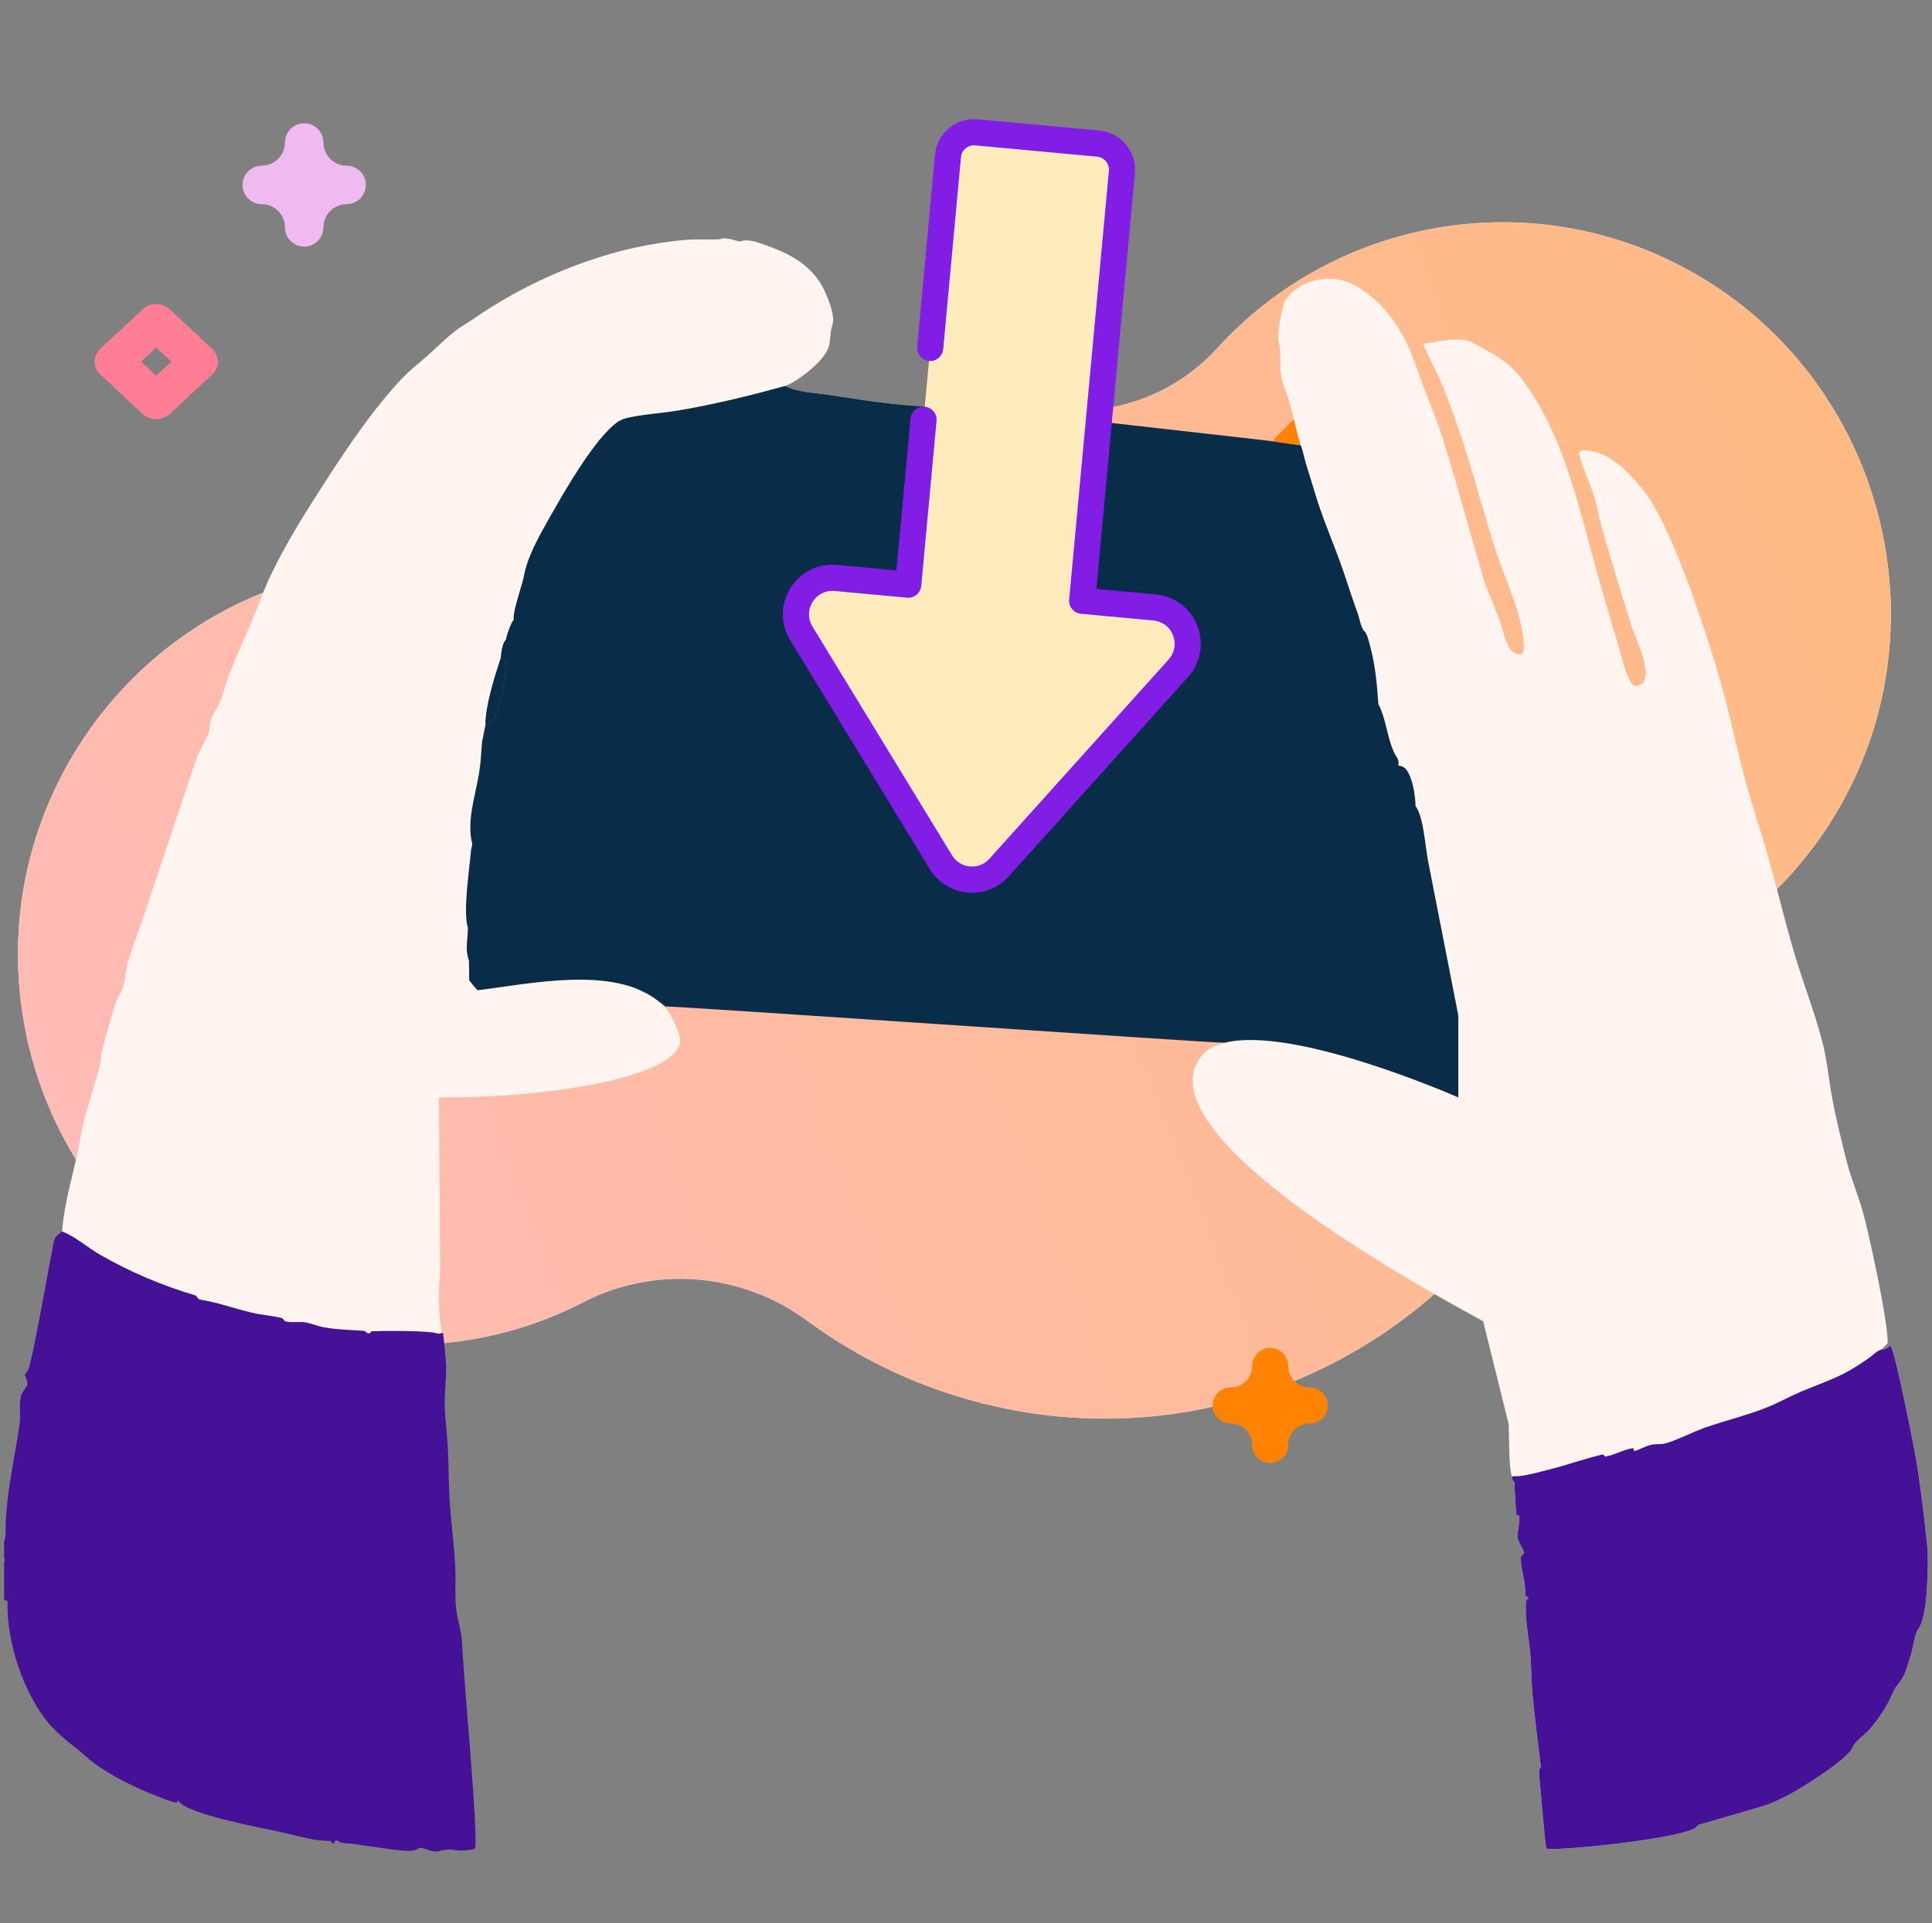
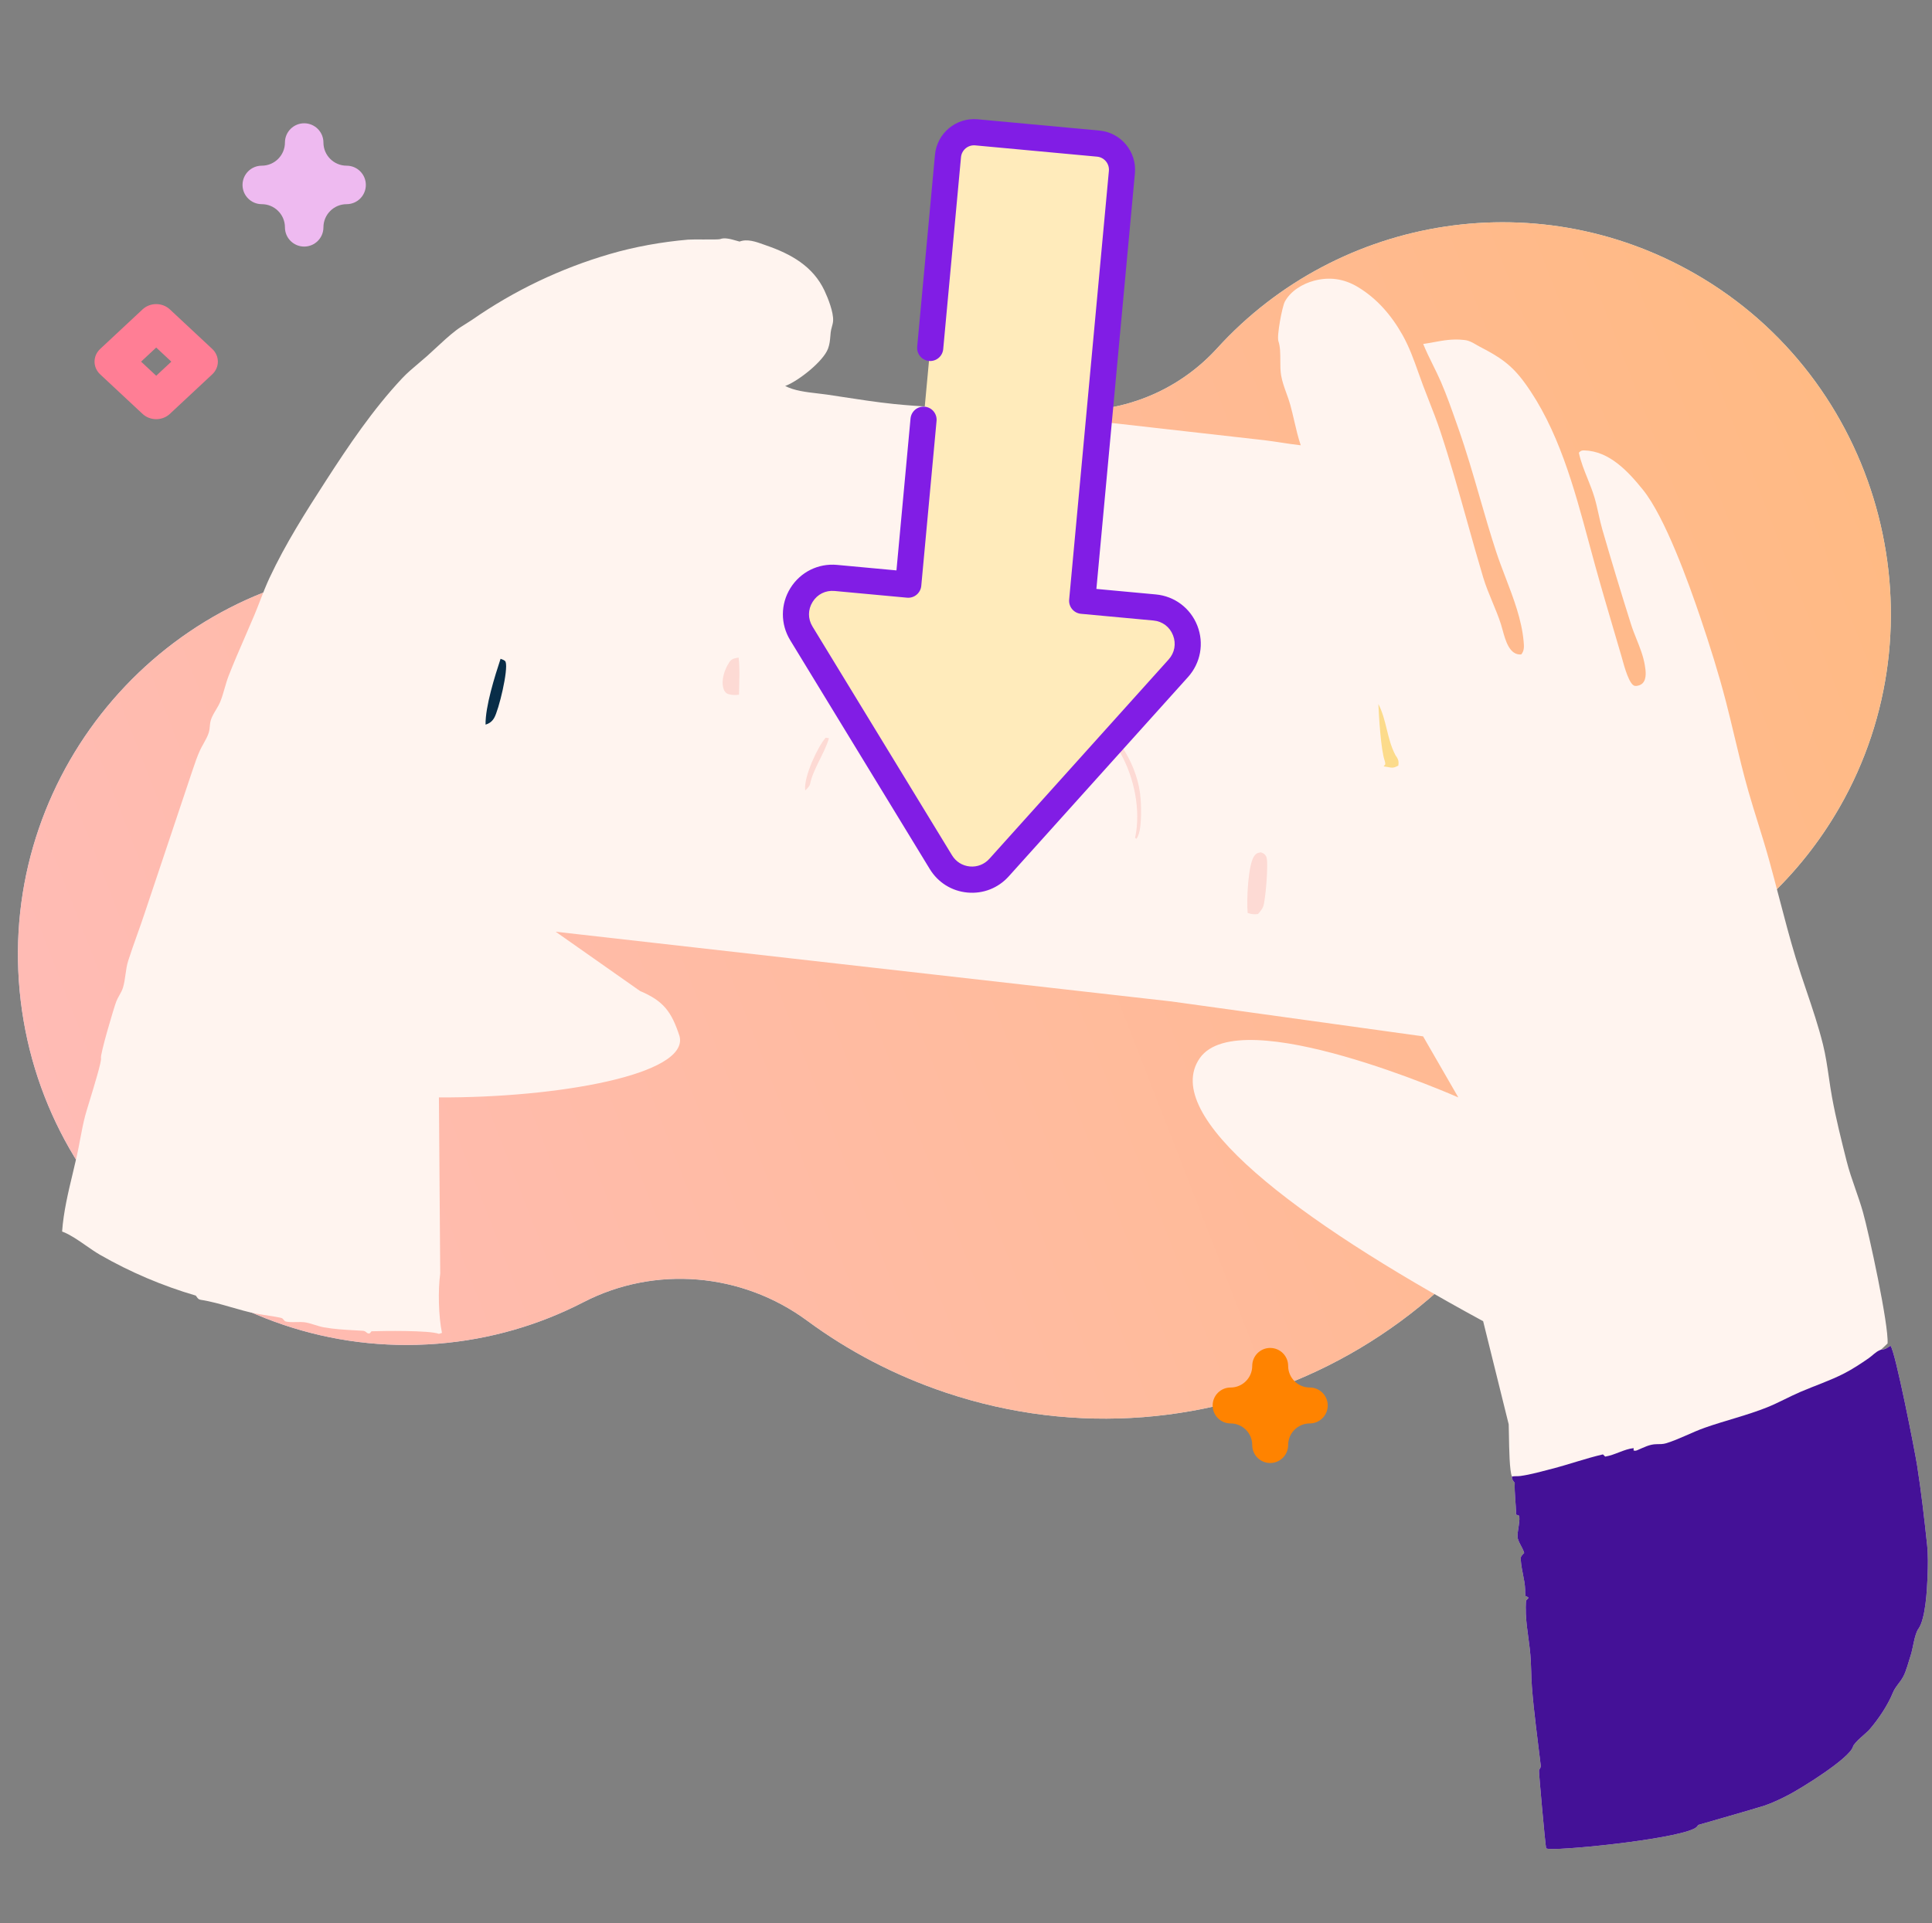
<svg xmlns="http://www.w3.org/2000/svg" width="235" height="234" viewBox="0 0 235 234" fill="none">
  <rect x="0" y="0" width="235" height="234" fill="#808080" stroke="none" />
  <g clip-path="url(#clip0_120_11516)">
    <path d="M207.181 33.9C187.533 21.975 162.848 26.106 148.054 42.367C143.845 46.993 137.991 49.712 131.75 49.945C116.978 50.495 102.943 56.46 92.296 66.514C85.138 73.273 74.75 75.155 65.513 71.733C59.381 69.461 52.686 68.438 45.758 68.949C20.059 70.847 0.532 93.458 2.29 119.309C4.088 145.747 27.034 165.578 53.215 163.487C59.612 162.976 65.605 161.204 70.972 158.432C79.683 153.934 90.26 154.847 98.178 160.683C103.176 164.366 108.819 167.343 115.009 169.422C147.003 180.161 181.524 162.821 192.115 130.694C192.126 130.66 192.137 130.625 192.148 130.592C194.083 124.688 198.209 119.758 203.761 117.025C211.859 113.039 218.903 106.673 223.75 98.226C236.511 75.985 229.102 47.205 207.181 33.9Z" fill="url(#paint0_linear_120_11516)" />
    <path d="M207.181 33.9C187.533 21.975 162.848 26.106 148.054 42.367C143.845 46.993 137.991 49.712 131.75 49.945C116.978 50.495 102.943 56.46 92.296 66.514C85.138 73.273 74.75 75.155 65.513 71.733C59.381 69.461 52.686 68.438 45.758 68.949C20.059 70.847 0.532 93.458 2.29 119.309C4.088 145.747 27.034 165.578 53.215 163.487C59.612 162.976 65.605 161.204 70.972 158.432C79.683 153.934 90.26 154.847 98.178 160.683C103.176 164.366 108.819 167.343 115.009 169.422C147.003 180.161 181.524 162.821 192.115 130.694C192.126 130.66 192.137 130.625 192.148 130.592C194.083 124.688 198.209 119.758 203.761 117.025C211.859 113.039 218.903 106.673 223.75 98.226C236.511 75.985 229.102 47.205 207.181 33.9Z" fill="url(#paint1_linear_120_11516)" />
-     <path d="M161.958 62.013C161.374 62.013 160.788 61.79 160.343 61.342L155.318 56.304C154.425 55.41 154.425 53.959 155.318 53.065L160.343 48.027C161.234 47.132 162.682 47.132 163.574 48.027L168.599 53.065C169.492 53.959 169.492 55.41 168.599 56.304L163.574 61.342C163.128 61.789 162.543 62.013 161.958 62.013ZM160.165 54.684L161.959 56.482L163.752 54.684L161.959 52.886L160.165 54.684Z" fill="#FF8300" />
    <path d="M19 51C18.4 51 17.8 50.786 17.342 50.359L12.187 45.547C11.271 44.693 11.271 43.307 12.187 42.453L17.342 37.641C18.258 36.786 19.742 36.786 20.658 37.641L25.814 42.453C26.253 42.863 26.5 43.42 26.5 44C26.5 44.58 26.253 45.137 25.814 45.547L20.658 50.359C20.2 50.786 19.6 51 19 51ZM17.16 44L19 45.717L20.84 44L19 42.283L17.16 44Z" fill="#FF7E95" />
    <path d="M37 30C35.707 30 34.659 28.952 34.659 27.659C34.659 26.105 33.395 24.841 31.841 24.841C30.548 24.841 29.5 23.793 29.5 22.5C29.5 21.207 30.548 20.159 31.841 20.159C33.395 20.159 34.659 18.895 34.659 17.341C34.659 16.048 35.707 15 37 15C38.293 15 39.341 16.048 39.341 17.341C39.341 18.894 40.605 20.159 42.159 20.159C43.452 20.159 44.5 21.207 44.5 22.5C44.5 23.793 43.452 24.841 42.159 24.841C40.606 24.841 39.341 26.105 39.341 27.659C39.341 28.952 38.293 30 37 30Z" fill="#EEBAF0" />
    <path d="M154.5 178C153.293 178 152.315 177.022 152.315 175.815C152.315 174.365 151.136 173.185 149.685 173.185C148.478 173.185 147.5 172.207 147.5 171C147.5 169.793 148.478 168.815 149.685 168.815C151.135 168.815 152.315 167.636 152.315 166.185C152.315 164.978 153.293 164 154.5 164C155.707 164 156.685 164.978 156.685 166.185C156.685 167.635 157.865 168.815 159.315 168.815C160.522 168.815 161.5 169.793 161.5 171C161.5 172.207 160.522 173.185 159.315 173.185C157.865 173.185 156.685 174.365 156.685 175.815C156.685 177.022 155.707 178 154.5 178Z" fill="#FF8300" />
    <path fill-rule="evenodd" clip-rule="evenodd" d="M8.851 142.75C8.29 145.089 7.724 147.456 7.555 149.837L7.755 149.917C8.623 150.27 9.542 150.91 10.45 151.541C11.031 151.945 11.607 152.346 12.162 152.666C13.08 153.193 14.013 153.692 14.96 154.164C15.908 154.635 16.868 155.078 17.842 155.493C18.815 155.908 19.8 156.294 20.797 156.65C21.793 157.007 22.799 157.334 23.815 157.631C23.856 157.683 23.892 157.734 23.926 157.783C24.049 157.958 24.152 158.103 24.392 158.14C25.642 158.331 26.879 158.687 28.118 159.044C29.122 159.334 30.128 159.624 31.144 159.827C31.316 159.861 31.684 159.917 32.111 159.983C33.01 160.121 34.175 160.3 34.337 160.398C34.356 160.41 34.429 160.493 34.502 160.576C34.575 160.658 34.647 160.74 34.661 160.746C34.955 160.874 35.536 160.863 36.083 160.853C36.435 160.846 36.774 160.84 37.011 160.871C37.435 160.927 37.858 161.06 38.284 161.193C38.655 161.309 39.028 161.426 39.407 161.494C40.645 161.717 41.924 161.787 43.188 161.857C43.51 161.875 43.83 161.893 44.149 161.913C44.356 161.926 44.472 162.023 44.574 162.108C44.693 162.208 44.794 162.292 45.003 162.206L45.184 161.973C46.555 161.926 52.277 161.841 53.388 162.287L53.76 162.168C53.342 160.187 53.266 156.971 53.546 154.958L53.388 133.519C67.772 133.585 83.795 130.757 82.664 126.09C81.68 123.07 80.705 121.786 77.855 120.574L67.59 113.36L142.494 121.844L173.098 126.09L177.382 133.519C177.382 133.519 150.792 121.767 145.936 128.743C141.08 135.719 157.382 148.26 180.403 160.746L183.512 173.295C183.524 173.575 183.531 174.016 183.539 174.541C183.567 176.293 183.61 178.973 183.907 179.641C183.924 180.007 183.977 180.074 184.171 180.319C184.194 180.348 184.219 180.38 184.246 180.415C184.218 181.115 184.269 181.828 184.321 182.542C184.363 183.121 184.404 183.701 184.403 184.275L184.746 184.392C184.891 184.577 184.787 185.276 184.69 185.924C184.624 186.364 184.561 186.78 184.583 186.995C184.618 187.332 184.811 187.698 185.006 188.065C185.163 188.362 185.321 188.66 185.396 188.945C185.364 188.976 185.33 189.006 185.298 189.038C185.23 189.108 185.006 189.356 184.997 189.454C184.943 190.011 185.091 190.754 185.241 191.512C185.375 192.185 185.51 192.869 185.51 193.443C185.51 193.731 185.51 193.912 185.57 194.197C185.591 194.205 185.611 194.211 185.629 194.218C185.757 194.263 185.828 194.287 185.932 194.409L185.629 194.728C185.491 196.197 185.7 197.755 185.904 199.277C185.995 199.956 186.085 200.628 186.143 201.281C186.204 201.973 186.226 202.667 186.248 203.362C186.267 203.973 186.286 204.585 186.332 205.194C186.507 207.496 186.792 209.792 187.078 212.085C187.189 212.977 187.3 213.87 187.404 214.761C187.43 214.98 187.373 215.071 187.31 215.172C187.268 215.24 187.223 215.313 187.197 215.433C187.163 215.594 187.936 224.214 188.065 224.888C188.085 224.893 188.104 224.898 188.121 224.902C188.23 224.93 188.281 224.943 188.435 224.954C190.725 225.106 205.168 223.61 206.413 222.247C206.437 222.22 206.458 222.189 206.479 222.159C206.513 222.108 206.547 222.057 206.598 222.025C206.602 222.022 207.067 221.889 207.773 221.686C209.859 221.087 214.045 219.885 214.64 219.679C215.65 219.33 216.613 218.865 217.56 218.376C219.003 217.631 224.957 213.961 225.386 212.517C225.494 212.154 226.128 211.59 226.682 211.097C226.982 210.831 227.258 210.585 227.416 210.402C228.488 209.161 229.617 207.48 230.238 205.958C230.414 205.525 230.673 205.182 230.932 204.838C231.13 204.576 231.328 204.313 231.49 204.01C231.786 203.457 231.992 202.769 232.187 202.115C232.263 201.862 232.336 201.615 232.413 201.383C232.511 201.087 232.599 200.675 232.691 200.24C232.858 199.454 233.041 198.592 233.333 198.196C234.224 196.985 234.398 193.358 234.458 191.824C234.509 190.534 234.537 189.196 234.4 187.911C234.058 184.708 233.684 181.444 233.185 178.267C232.917 176.56 230.529 164.36 229.951 163.734C229.891 163.773 229.836 163.809 229.785 163.842C229.451 164.062 229.264 164.185 228.794 164.212L229.594 163.459C229.762 161.262 227.316 150.004 226.602 147.479C226.335 146.536 226.014 145.609 225.692 144.683C225.298 143.55 224.904 142.417 224.612 141.253C223.972 138.71 223.316 136.099 222.843 133.519C222.694 132.707 222.574 131.888 222.455 131.07C222.26 129.733 222.065 128.395 221.741 127.085C221.188 124.854 220.461 122.707 219.733 120.555C219.286 119.235 218.839 117.914 218.431 116.57C217.696 114.15 217.052 111.686 216.409 109.225C216.004 107.673 215.599 106.122 215.171 104.583C214.755 103.086 214.294 101.603 213.833 100.121C213.431 98.83 213.03 97.54 212.658 96.24C212.041 94.08 211.519 91.888 210.997 89.698C210.654 88.255 210.31 86.812 209.939 85.379C209.052 81.948 207.96 78.485 206.823 75.127C205.408 70.943 202.528 62.913 199.833 59.58C198.031 57.352 195.765 54.886 192.704 54.799C192.393 54.79 192.256 54.85 192.045 55.079C192.273 56.158 192.69 57.198 193.107 58.236C193.413 58.999 193.719 59.762 193.949 60.539C194.144 61.195 194.292 61.865 194.44 62.535C194.576 63.15 194.712 63.765 194.885 64.37C195.999 68.222 197.16 72.06 198.367 75.883C198.568 76.535 198.818 77.16 199.069 77.785C199.471 78.788 199.871 79.787 200.061 80.885C200.175 81.547 200.327 82.562 199.819 83.107C199.596 83.346 199.187 83.488 198.868 83.451C198.196 83.373 197.583 81.139 197.318 80.172C197.284 80.049 197.256 79.946 197.234 79.871C196.958 78.925 196.679 77.978 196.4 77.03C195.599 74.312 194.797 71.588 194.043 68.865C193.785 67.937 193.532 66.995 193.276 66.046C191.457 59.294 189.531 52.147 185.429 46.539C183.827 44.349 182.384 43.417 180.012 42.192C179.857 42.112 179.705 42.024 179.553 41.935C179.132 41.689 178.709 41.443 178.218 41.38C178.177 41.374 178.136 41.37 178.095 41.366C178.07 41.364 178.045 41.361 178.02 41.358C176.715 41.209 175.585 41.415 174.39 41.633C173.975 41.709 173.553 41.786 173.113 41.85C173.463 42.721 173.878 43.56 174.293 44.4C174.628 45.078 174.963 45.757 175.264 46.452C175.963 48.067 176.569 49.792 177.158 51.469C177.233 51.682 177.307 51.894 177.382 52.105C178.361 54.884 179.176 57.702 179.991 60.521C180.626 62.72 181.262 64.919 181.976 67.1C182.319 68.149 182.724 69.208 183.133 70.276C184.1 72.804 185.086 75.385 185.325 78.009L185.327 78.03C185.381 78.613 185.43 79.156 185.042 79.621C183.614 79.752 183.116 77.923 182.757 76.606C182.69 76.359 182.628 76.129 182.565 75.934C182.271 75.022 181.903 74.136 181.535 73.25C181.123 72.257 180.711 71.264 180.403 70.234C179.735 68.002 179.106 65.758 178.477 63.514C177.444 59.832 176.412 56.151 175.209 52.518C174.789 51.249 174.3 50.001 173.811 48.753C173.57 48.138 173.33 47.524 173.098 46.908C172.903 46.39 172.718 45.871 172.534 45.354C171.974 43.778 171.418 42.215 170.585 40.737C169.252 38.37 167.487 36.31 165.139 34.905C163.476 33.909 161.707 33.655 159.826 34.156C158.436 34.526 156.979 35.402 156.281 36.702C155.963 37.292 155.281 40.859 155.501 41.511C155.731 42.192 155.732 43.031 155.732 43.866C155.733 44.491 155.733 45.115 155.83 45.668C155.966 46.442 156.217 47.134 156.47 47.832C156.64 48.301 156.811 48.773 156.949 49.274C157.125 49.914 157.274 50.558 157.423 51.2C157.655 52.199 157.886 53.195 158.216 54.176C157.425 54.09 156.64 53.971 155.855 53.851C155.173 53.747 154.492 53.644 153.806 53.561L134.023 51.324C131.613 51.075 129.19 50.896 126.768 50.717C125.163 50.598 123.557 50.479 121.956 50.34C121.14 50.269 120.328 50.165 119.517 50.06C118.715 49.958 117.914 49.855 117.108 49.784C115.892 49.677 114.671 49.598 113.451 49.519C111.865 49.416 110.279 49.314 108.702 49.15C106.633 48.935 104.58 48.619 102.526 48.303C101.888 48.205 101.25 48.107 100.611 48.012C100.25 47.959 99.86 47.913 99.455 47.867C98.097 47.71 96.582 47.535 95.499 46.954C95.512 46.95 95.526 46.946 95.54 46.942C95.568 46.934 95.596 46.925 95.624 46.914C97.129 46.323 100.132 43.989 100.72 42.413C100.916 41.888 100.959 41.392 101.003 40.867C101.015 40.726 101.027 40.584 101.043 40.438C101.066 40.214 101.126 39.993 101.186 39.773C101.255 39.523 101.323 39.274 101.336 39.02C101.393 37.988 100.726 36.291 100.283 35.352C98.888 32.397 96.224 30.91 93.253 29.879C93.135 29.838 93.016 29.795 92.894 29.751C91.948 29.411 90.898 29.033 89.958 29.39C89.835 29.359 89.7 29.321 89.558 29.28C88.916 29.096 88.127 28.869 87.584 29.094C87.464 29.144 86.501 29.14 85.546 29.137C84.766 29.134 83.992 29.131 83.687 29.157C80.5 29.432 77.206 30.018 74.131 30.92C73.389 31.137 72.652 31.368 71.919 31.615C71.187 31.861 70.46 32.122 69.738 32.398C69.016 32.674 68.3 32.964 67.59 33.269C66.88 33.573 66.176 33.892 65.479 34.225C64.782 34.559 64.091 34.906 63.408 35.267C62.725 35.628 62.049 36.002 61.381 36.39C60.713 36.779 60.053 37.18 59.401 37.595C58.749 38.01 58.106 38.438 57.471 38.879C57.211 39.056 56.942 39.223 56.673 39.391C56.263 39.646 55.853 39.901 55.47 40.194C54.618 40.848 53.822 41.588 53.029 42.325C52.669 42.66 52.309 42.994 51.945 43.32C51.603 43.625 51.255 43.919 50.906 44.212C50.21 44.799 49.515 45.383 48.886 46.056C45.358 49.83 42.441 54.153 39.648 58.479C37.169 62.318 34.729 66.152 32.786 70.303C32.358 71.219 31.991 72.165 31.624 73.112C31.388 73.719 31.153 74.326 30.901 74.924C30.53 75.806 30.148 76.685 29.766 77.564C29.095 79.107 28.423 80.651 27.814 82.214C27.618 82.716 27.469 83.235 27.32 83.754C27.164 84.295 27.009 84.836 26.801 85.355C26.661 85.705 26.463 86.035 26.265 86.366C25.937 86.915 25.609 87.462 25.548 88.096C25.544 88.137 25.541 88.178 25.537 88.22C25.509 88.526 25.48 88.852 25.392 89.14C25.261 89.572 25.005 90.03 24.755 90.477C24.604 90.748 24.454 91.015 24.337 91.269C23.99 92.02 23.724 92.809 23.46 93.594C23.408 93.747 23.357 93.9 23.305 94.053L17.611 111.057C17.316 111.954 16.998 112.845 16.68 113.735C16.307 114.783 15.933 115.831 15.595 116.89C15.422 117.435 15.342 118.006 15.262 118.575C15.187 119.116 15.112 119.655 14.956 120.168C14.861 120.485 14.692 120.786 14.523 121.087C14.384 121.336 14.244 121.585 14.144 121.844C13.855 122.596 12.169 128.282 12.283 128.743C12.374 129.109 11.476 132.046 10.869 134.034C10.632 134.81 10.439 135.441 10.367 135.719C10.115 136.677 9.931 137.655 9.746 138.633C9.617 139.316 9.489 139.999 9.337 140.675C9.183 141.364 9.017 142.056 8.851 142.75Z" fill="#FFF4EF" />
    <path d="M89.89 84.521C89.459 84.594 88.833 84.577 88.439 84.38C88.205 84.263 88.058 83.988 87.991 83.745C87.7 82.707 88.133 81.474 88.692 80.599C89.009 80.104 89.306 80.122 89.843 80.002C90.016 81.479 89.905 83.034 89.89 84.521Z" fill="#FDDAD4" />
    <path d="M118.74 80.153C119.238 80.269 119.707 80.17 120.208 80.216C121.193 80.305 122.22 80.473 123.188 80.671C125.85 81.216 128.289 83.302 130.361 84.932C131.187 85.582 132.082 86.143 132.883 86.827C135.975 89.464 138.473 93.146 138.751 97.299C138.822 98.35 138.913 101.276 138.218 102.058L138.069 101.935C138.781 98.594 137.978 94.669 136.328 91.712C134.281 88.043 128.611 83.53 124.827 81.752C123.78 81.26 122.603 81.015 121.499 80.684C120.571 80.405 119.458 80.823 118.809 80.547L118.74 80.153Z" fill="#FDDAD4" />
    <path d="M116.429 71.859C117.239 71.847 118.2 72.089 119.039 72.147C120.484 72.247 121.954 72.429 123.401 72.46C124.067 72.474 124.731 72.387 125.401 72.409C126.296 72.44 128.544 72.377 129.14 73.018L129.071 73.264C127.882 73.962 125.511 72.51 124.22 72.929C123.215 73.218 122.409 72.895 121.429 72.833C121 72.806 120.584 72.89 120.152 72.854C118.462 72.713 115.926 72.121 114.335 72.879C113.529 73.262 113.484 74.115 113.224 74.865C113.056 75.352 112.83 75.719 112.352 75.941C112.333 75.123 113.112 73.32 113.654 72.698C114.34 71.909 115.467 71.911 116.429 71.859Z" fill="#FDDAD4" />
    <path d="M97.949 96.171C97.942 96.108 97.934 96.045 97.931 95.981C97.832 94.399 99.424 90.911 100.428 89.754L100.832 89.813C100.3 91.641 98.908 93.561 98.537 95.373C98.47 95.7 98.172 95.924 97.949 96.171Z" fill="#FDDAD4" />
    <path d="M128.684 73.926L128.981 74.065C129.408 74.586 129.404 76.493 129.375 77.152C129.35 77.712 129.289 78.133 128.868 78.507C128.403 77.74 128.5 74.862 128.684 73.926Z" fill="#FDDAD4" />
    <path d="M151.761 111.078C151.617 109.658 151.792 105.164 152.571 104.13C152.814 103.808 152.983 103.767 153.366 103.698C153.716 103.843 153.833 103.871 154.022 104.223C154.338 104.813 153.924 109.69 153.636 110.335C153.486 110.671 153.259 110.936 153.018 111.21C152.524 111.265 152.232 111.234 151.761 111.078Z" fill="#FDDAD4" />
    <path d="M228.794 164.212C229.336 164.181 229.501 164.022 229.951 163.734C230.529 164.36 232.917 176.56 233.185 178.267C233.684 181.444 234.058 184.708 234.4 187.911C234.537 189.196 234.509 190.534 234.458 191.824C234.398 193.358 234.224 196.985 233.333 198.196C232.879 198.811 232.689 200.551 232.413 201.383C232.137 202.217 231.9 203.245 231.49 204.01C231.114 204.712 230.549 205.195 230.237 205.958C229.617 207.48 228.488 209.161 227.416 210.402C226.967 210.922 225.552 211.958 225.386 212.517C224.957 213.961 219.003 217.631 217.56 218.376C216.613 218.865 215.65 219.33 214.64 219.679C213.843 219.955 206.613 222.015 206.598 222.025C206.516 222.076 206.478 222.176 206.413 222.247C205.168 223.61 190.724 225.106 188.435 224.954C188.257 224.942 188.217 224.926 188.065 224.888C187.936 224.214 187.163 215.594 187.197 215.433C187.261 215.135 187.447 215.127 187.404 214.761C187.032 211.581 186.575 208.392 186.332 205.194C186.234 203.892 186.258 202.581 186.143 201.281C185.955 199.164 185.429 196.852 185.629 194.729L185.932 194.409C185.813 194.27 185.738 194.258 185.57 194.197C185.51 193.912 185.509 193.731 185.51 193.443C185.511 192.222 184.896 190.505 184.997 189.454C185.006 189.356 185.23 189.108 185.298 189.039C185.33 189.006 185.364 188.976 185.396 188.945C185.228 188.307 184.646 187.604 184.583 186.995C184.529 186.463 184.99 184.703 184.746 184.392L184.403 184.275C184.406 182.993 184.194 181.684 184.246 180.415C183.99 180.086 183.926 180.051 183.907 179.641C184.25 179.581 184.583 179.625 184.926 179.58C186.17 179.414 187.572 179.013 188.797 178.697C190.868 178.163 192.889 177.433 194.975 176.951L195.248 177.221C196.438 177.031 197.532 176.313 198.707 176.189L198.704 176.481C198.898 176.524 198.978 176.515 199.163 176.437C199.925 176.117 200.637 175.717 201.482 175.71C201.885 175.707 202.281 175.715 202.672 175.595C204.272 175.1 205.784 174.265 207.369 173.706C209.863 172.827 212.503 172.204 214.947 171.225C216.314 170.678 217.628 169.935 218.989 169.35C220.738 168.598 222.617 167.974 224.305 167.106C225.323 166.583 226.371 165.897 227.31 165.242C227.739 164.943 228.115 164.518 228.589 164.3C228.656 164.268 228.726 164.241 228.794 164.212Z" fill="#441197" />
    <path d="M167.657 85.652C168.663 87.584 168.7 89.866 169.678 91.764C169.693 91.793 169.706 91.822 169.72 91.851C170.05 92.33 170.179 92.552 170.082 93.153C169.574 93.428 169.355 93.451 168.803 93.323L168.302 93.244L168.504 92.984C168.498 92.819 168.476 92.692 168.422 92.535C167.968 91.234 167.723 87.186 167.657 85.652Z" fill="#FCDB8B" />
-     <path d="M60.887 80.152C60.931 80.172 60.981 80.191 61.033 80.21C61.221 80.281 61.44 80.364 61.501 80.532C61.848 81.495 60.669 86.394 60.109 87.345C59.858 87.774 59.536 88.023 59.06 88.16C59.03 85.948 60.178 82.304 60.887 80.152Z" fill="#092D48" />
    <path fill-rule="evenodd" clip-rule="evenodd" d="M60.887 80.152C60.178 82.304 59.03 85.948 59.06 88.16C59.536 88.023 59.858 87.774 60.109 87.345C60.669 86.394 61.848 81.495 61.501 80.532C61.44 80.364 61.221 80.281 61.033 80.21C60.981 80.191 60.931 80.172 60.887 80.152Z" fill="#092D48" />
-     <path d="M153.807 53.561L134.023 51.324C131.613 51.075 129.19 50.896 126.768 50.716C125.163 50.597 123.557 50.478 121.956 50.34C121.14 50.269 120.328 50.164 119.517 50.06C118.715 49.958 117.914 49.855 117.109 49.784C115.892 49.677 114.671 49.598 113.451 49.519C111.865 49.416 110.279 49.313 108.702 49.15C106.633 48.935 104.58 48.619 102.526 48.303C101.888 48.205 101.25 48.107 100.611 48.012C100.25 47.958 99.86 47.913 99.455 47.867C98.097 47.71 96.582 47.535 95.499 46.954C91.242 48.143 86.461 49.307 82.097 50.005C81.351 50.124 80.608 50.21 79.866 50.297C78.725 50.429 77.585 50.561 76.437 50.814C75.994 50.911 75.517 51.069 75.141 51.33C72.444 53.195 68.758 59.602 67.026 62.663C66.951 62.796 66.874 62.931 66.796 63.068C65.594 65.185 64.15 67.73 63.729 70.076C63.658 70.472 63.466 71.113 63.254 71.825C62.848 73.186 62.366 74.805 62.499 75.46C62.303 75.306 61.471 77.706 61.558 77.795C61.046 78.316 60.978 79.44 60.887 80.152C60.931 80.172 60.981 80.191 61.033 80.21C61.221 80.281 61.44 80.364 61.501 80.532C61.848 81.495 60.669 86.394 60.109 87.345C59.858 87.774 59.536 88.023 59.06 88.16L58.635 90.246C58.541 91.573 58.467 92.912 58.245 94.225C57.806 96.831 56.816 99.73 57.372 102.376C57.512 102.712 57.39 103.01 57.305 103.346C57.116 105.624 56.285 110.935 56.913 112.903L56.907 113.18C56.874 114.43 56.556 115.631 57.04 116.838L57.075 119.267C57.394 119.686 57.72 120.088 58.073 120.479C64.552 119.699 74.52 117.462 79.987 121.726C80.304 121.974 80.618 122.222 80.942 122.462C80.924 122.287 147.914 126.962 148.988 126.862C157.511 124.736 177.382 133.519 177.382 133.519V123.599C177.382 123.562 177.378 123.526 177.371 123.49L173.786 105.175C173.66 104.63 173.556 103.869 173.442 103.04L173.442 103.04C173.189 101.184 172.888 98.985 172.189 98.092C172.183 98.058 172.171 98.025 172.171 97.99C172.157 96.809 171.834 94.715 171.112 93.715C170.835 93.331 170.528 93.2 170.082 93.153C170.179 92.552 170.05 92.33 169.72 91.851C169.706 91.822 169.693 91.793 169.678 91.764C168.7 89.866 168.663 87.584 167.657 85.652C167.515 83.509 167.291 81.005 166.735 78.933C166.599 78.424 166.31 76.983 165.908 76.749C165.634 76.411 165.486 75.846 165.346 75.316C165.276 75.05 165.208 74.792 165.127 74.576C164.725 73.496 164.365 72.405 164.006 71.314C163.671 70.299 163.337 69.284 162.968 68.279C162.648 67.406 162.31 66.535 161.972 65.663C161.347 64.051 160.72 62.437 160.2 60.798C159.729 59.298 159.267 57.795 158.813 56.289C158.737 56.031 158.675 55.772 158.613 55.514C158.505 55.062 158.397 54.613 158.216 54.176C157.426 54.09 156.64 53.97 155.855 53.851C155.173 53.747 154.492 53.643 153.807 53.561Z" fill="#092D48" />
-     <path d="M53.76 162.168L53.9 162.23C54.04 163.664 54.255 165.131 54.261 166.57C54.266 168.022 54.059 169.469 54.091 170.922C54.129 172.631 54.378 174.337 54.469 176.046C54.582 178.159 54.555 180.289 54.684 182.395C54.853 185.162 55.237 187.939 55.377 190.704C55.457 192.282 55.31 193.89 55.457 195.462C55.6 196.993 56.182 198.537 56.216 200.067C56.28 202.94 58.289 224.14 57.757 224.94C56.997 225.121 56.127 225.237 55.351 225.089C54.619 224.95 54.041 225.066 53.318 225.231C52.569 225.402 51.828 224.876 51.059 224.801C50.794 224.983 50.497 225.136 50.172 225.169C48.607 225.33 43.887 224.359 41.87 224.243C41.65 224.23 41.556 224.227 41.344 224.121C41.169 224.033 41.022 223.951 40.834 223.88L40.617 224.271L40.446 224.317L40.238 223.987C39.689 223.984 39.141 223.945 38.596 223.872C37.091 223.667 35.592 223.205 34.105 222.886C31.945 222.424 22.848 220.753 21.727 219.148C21.702 219.112 21.68 219.073 21.657 219.036C21.631 219.086 21.604 219.135 21.579 219.186C21.556 219.234 21.536 219.282 21.514 219.33C20.64 219.183 19.816 218.811 18.994 218.489C16.392 217.473 13.73 216.181 11.465 214.532C10.767 214.024 10.161 213.421 9.486 212.884C8.342 211.973 7.191 211.068 6.203 209.983C2.96 206.424 0.699 199.599 0.928 194.803L0.504 194.643C0.451 193.149 0.377 191.656 0.282 190.165L0.632 189.837C0.523 189.584 0.363 189.273 0.308 189.006C0.162 188.296 0.687 187.35 0.681 186.587C0.644 182.116 1.752 177.719 2.373 173.319C2.531 172.206 2.312 170.99 2.536 169.907C2.636 169.423 3.074 168.995 3.286 168.555C3.445 168.226 3.205 167.774 3.09 167.46L3.021 167.276C3.199 166.98 3.114 167.084 3.349 166.838C3.821 166.342 5.923 154.17 6.307 152.349C6.583 151.04 6.386 150.599 7.555 149.837L7.755 149.917C9.18 150.496 10.742 151.847 12.162 152.666C13.08 153.193 14.013 153.692 14.96 154.164C15.908 154.635 16.868 155.078 17.842 155.493C18.815 155.908 19.8 156.294 20.797 156.65C21.793 157.007 22.799 157.334 23.815 157.631C24.003 157.868 24.085 158.093 24.392 158.14C26.655 158.486 28.875 159.374 31.144 159.826C31.679 159.933 34.097 160.253 34.337 160.398C34.374 160.421 34.633 160.734 34.661 160.746C35.145 160.956 36.406 160.791 37.011 160.871C37.804 160.976 38.593 161.348 39.407 161.494C40.96 161.773 42.576 161.813 44.149 161.913C44.6 161.942 44.617 162.366 45.003 162.206L45.184 161.973C46.555 161.926 52.277 161.841 53.388 162.287L53.76 162.168Z" fill="#441197" />
    <path d="M140.444 73.91L131.63 73.093L136.462 20.94C136.625 19.188 135.339 17.635 133.591 17.474L118.768 16.1C117.02 15.938 115.471 17.228 115.308 18.98L110.476 71.133L101.662 70.316C98.031 69.98 95.57 73.939 97.471 77.058L114.449 104.901C115.994 107.434 119.537 107.763 121.521 105.556L143.325 81.306C145.767 78.591 144.076 74.246 140.444 73.91Z" fill="#FFEBBB" />
    <path fill-rule="evenodd" clip-rule="evenodd" d="M136.733 91.017L122.701 106.622C121.416 108.052 119.584 108.77 117.673 108.593C115.763 108.416 114.093 107.373 113.093 105.732L108.419 98.067L106.757 95.342L100.756 85.5L99.093 82.773L96.115 77.889C94.92 75.929 94.931 73.499 96.143 71.549C97.356 69.598 99.527 68.518 101.809 68.729L109.041 69.399L110.753 50.922C110.834 50.045 111.608 49.401 112.482 49.482C113.356 49.563 113.999 50.339 113.918 51.215L112.059 71.279C111.977 72.156 111.203 72.8 110.329 72.719L101.515 71.902C100.422 71.801 99.422 72.299 98.841 73.233C98.26 74.168 98.254 75.287 98.827 76.226L101.98 81.397L103.751 84.302L109.185 93.212L110.954 96.113L115.805 104.069C116.278 104.844 117.066 105.336 117.967 105.42C118.869 105.503 119.734 105.164 120.341 104.49L142.145 80.24C142.881 79.422 143.082 78.321 142.682 77.296C142.283 76.27 141.391 75.597 140.298 75.496L131.483 74.679C130.609 74.598 129.967 73.823 130.048 72.946L134.88 20.794C134.961 19.919 134.317 19.141 133.444 19.06L118.621 17.687C117.748 17.606 116.972 18.252 116.891 19.127L114.728 42.476C114.646 43.352 113.872 43.997 112.998 43.916C112.124 43.835 111.481 43.059 111.563 42.182L113.726 18.834C113.969 16.209 116.297 14.271 118.915 14.514L133.738 15.887C136.356 16.13 138.288 18.462 138.045 21.087L133.36 71.653L140.591 72.323C142.874 72.535 144.81 73.996 145.643 76.136C146.476 78.276 146.04 80.666 144.505 82.374L139.444 88.002L136.733 91.017Z" fill="#811DE5" />
  </g>
  <defs>
    <linearGradient id="paint0_linear_120_11516" x1="31.896" y1="133.962" x2="273.463" y2="69.321" gradientUnits="userSpaceOnUse">
      <stop offset="0.049" stop-color="#D2DEFF" />
      <stop offset="0.999" stop-color="#DCFDEE" />
    </linearGradient>
    <linearGradient id="paint1_linear_120_11516" x1="-25" y1="178.5" x2="278.422" y2="60.301" gradientUnits="userSpaceOnUse">
      <stop offset="0.049" stop-color="#FFBBBB" />
      <stop offset="0.999" stop-color="#FFBA7A" />
    </linearGradient>
    <clipPath id="clip0_120_11516">
      <rect width="234" height="234" fill="white" transform="translate(0.5)" />
    </clipPath>
  </defs>
</svg>